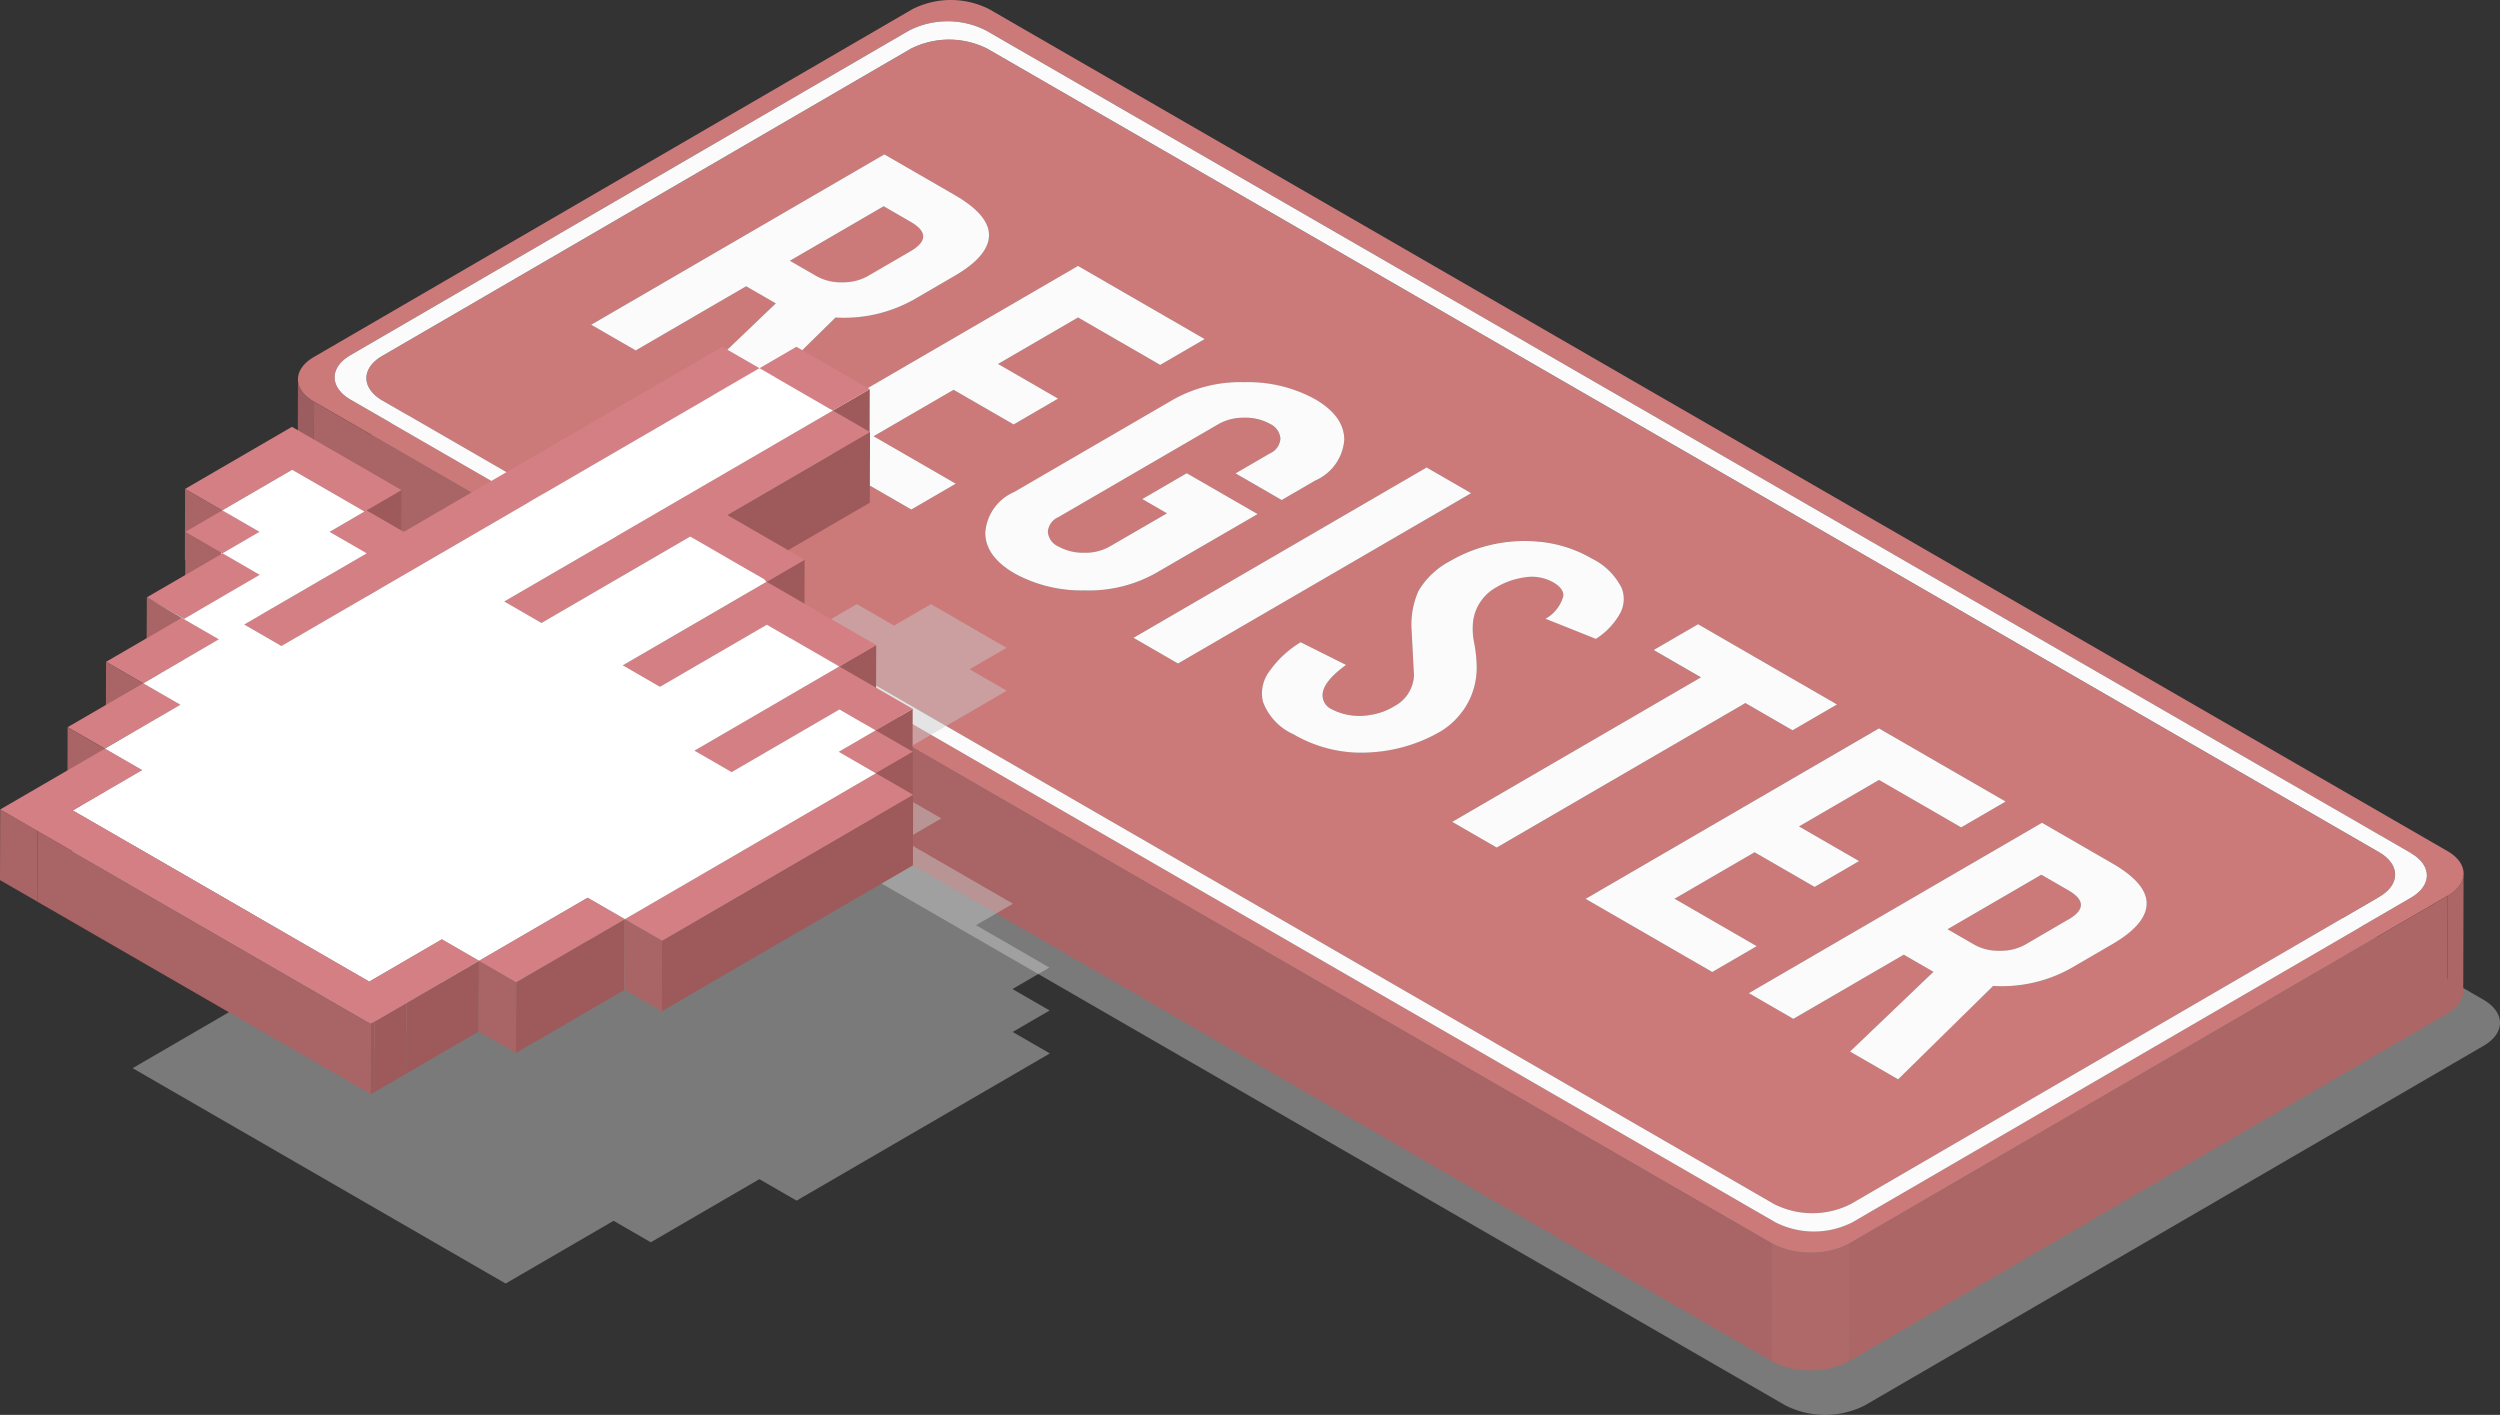
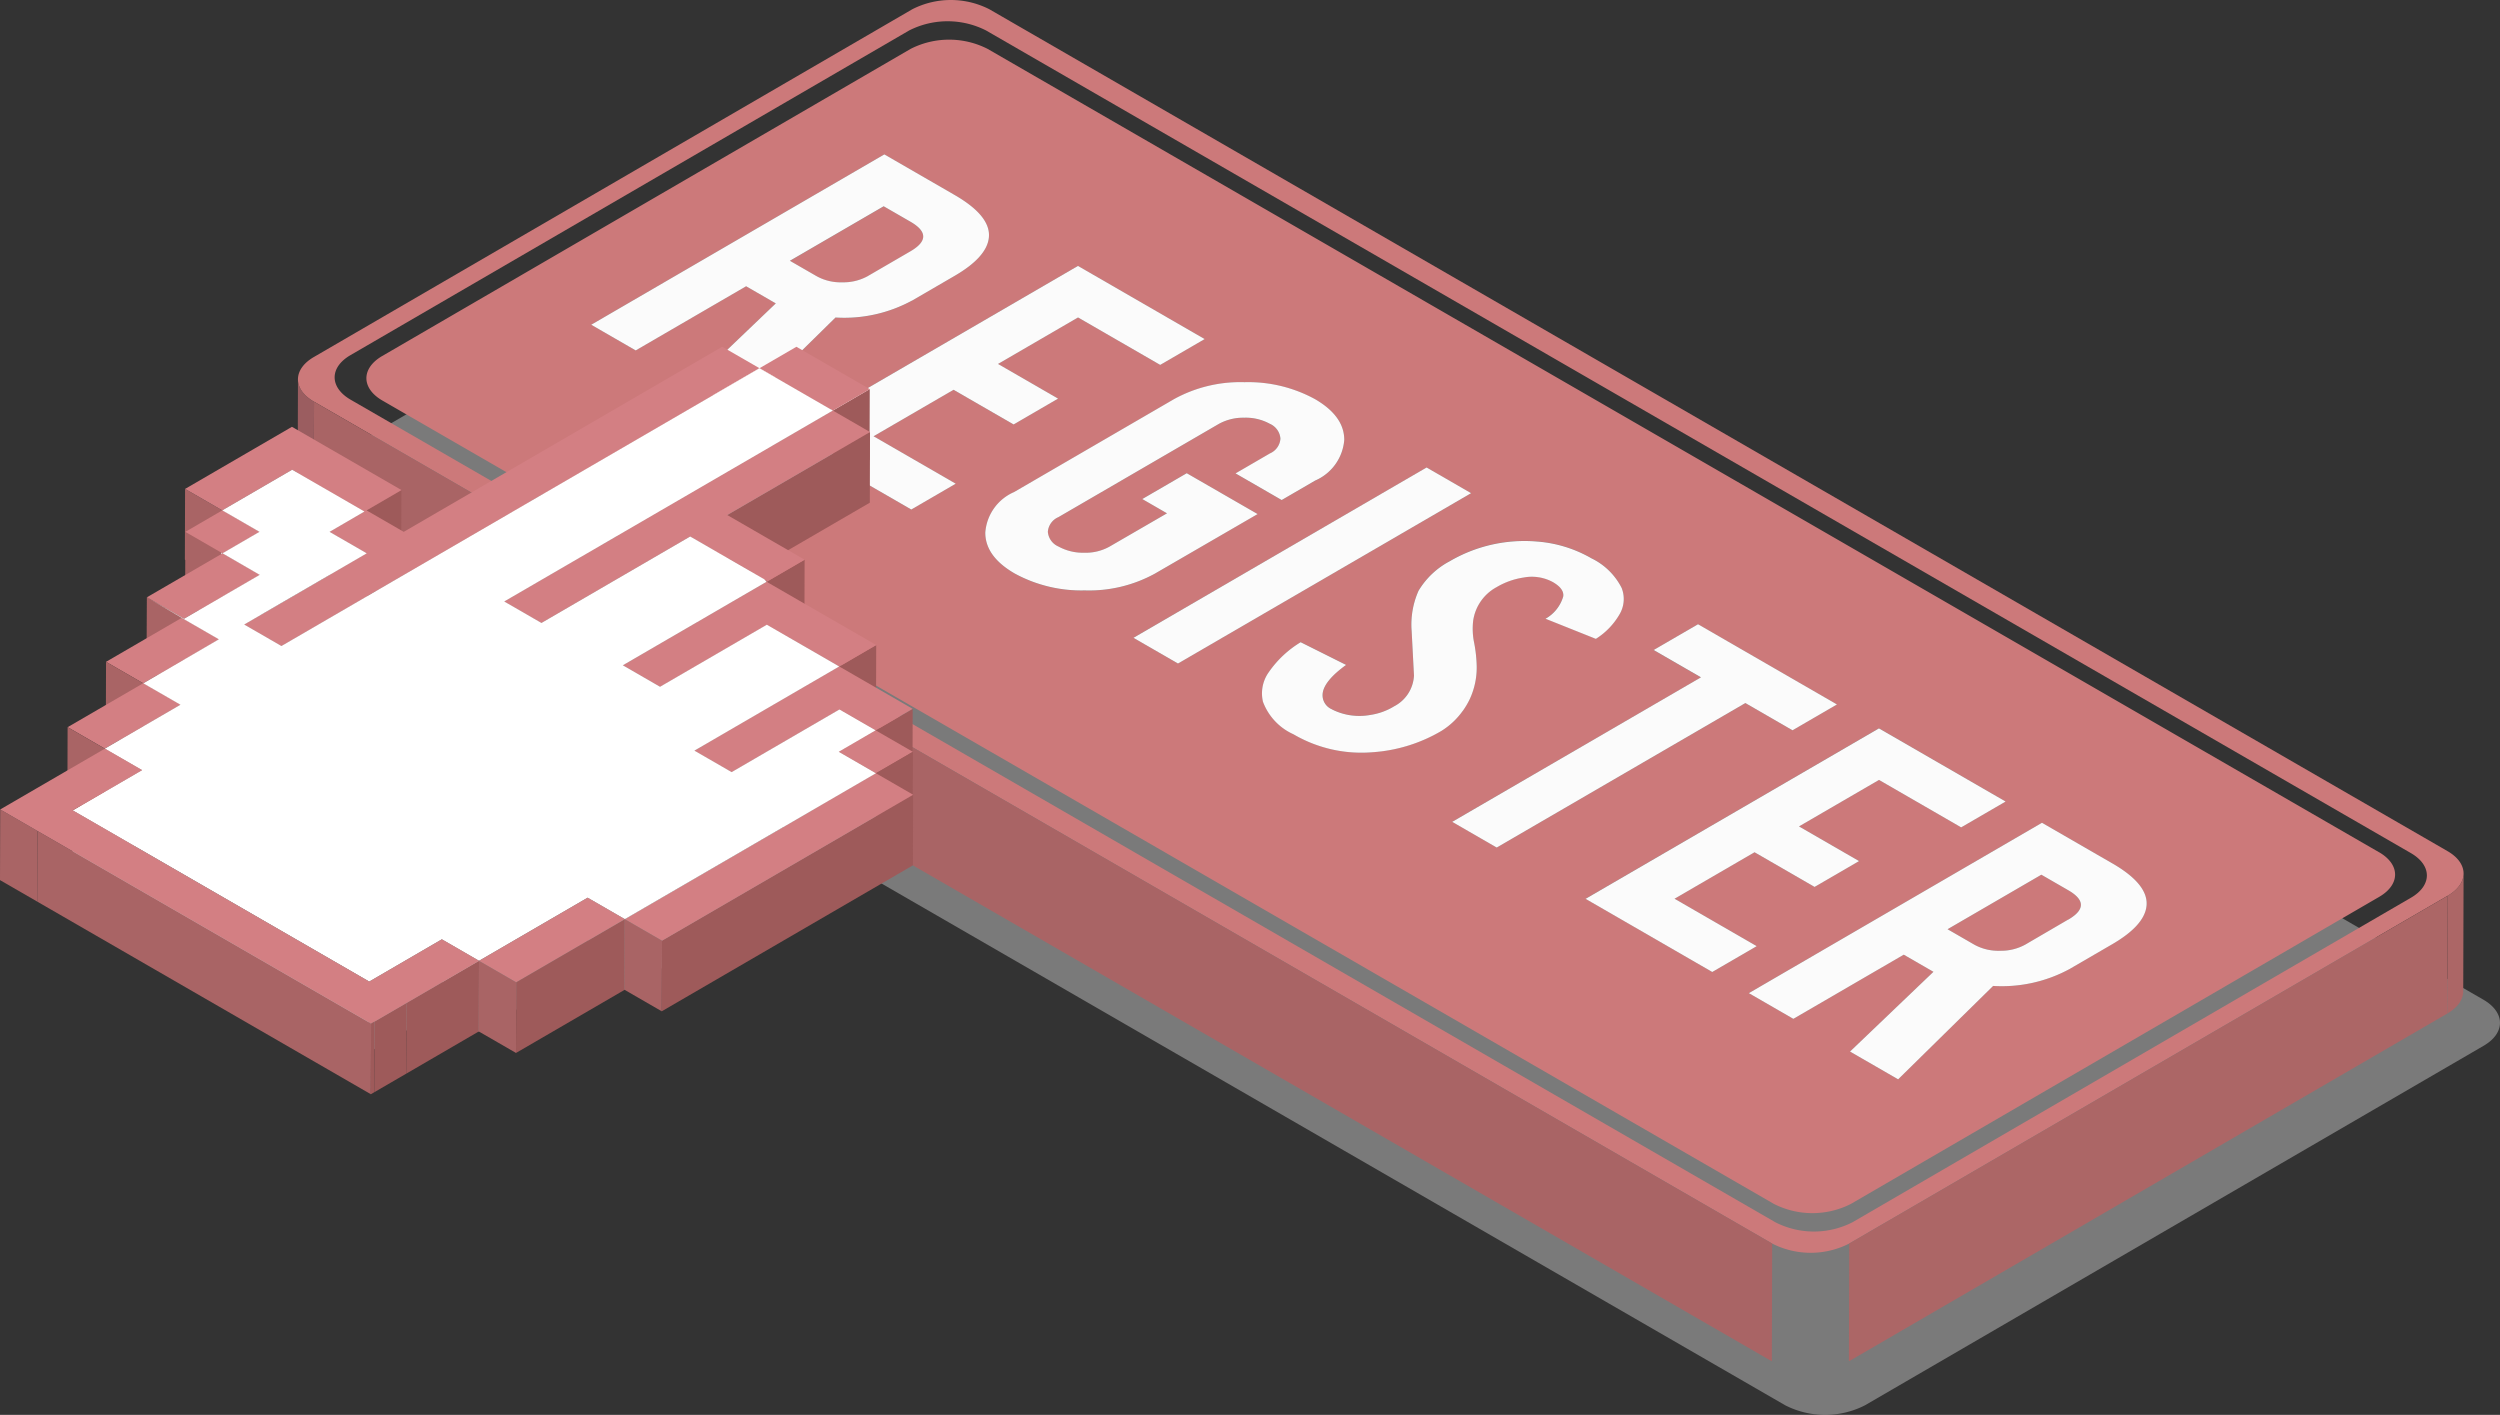
<svg xmlns="http://www.w3.org/2000/svg" id="Group_18734" data-name="Group 18734" width="177.471" height="100.44" viewBox="0 0 177.471 100.44">
  <rect x="0" y="0" width="177.471" height="100.44" fill="#333333" stroke="none" />
  <defs>
    <clipPath id="clip-path">
      <rect id="Rectangle_4573" data-name="Rectangle 4573" width="177.471" height="100.44" fill="none" />
    </clipPath>
    <clipPath id="clip-path-3">
      <rect id="Rectangle_4570" data-name="Rectangle 4570" width="158.905" height="91.925" fill="none" />
    </clipPath>
    <clipPath id="clip-path-4">
-       <rect id="Rectangle_4571" data-name="Rectangle 4571" width="65.114" height="48.226" fill="none" />
-     </clipPath>
+       </clipPath>
  </defs>
  <g id="Group_18733" data-name="Group 18733" clip-path="url(#clip-path)">
    <g id="Group_18732" data-name="Group 18732">
      <g id="Group_18731" data-name="Group 18731" clip-path="url(#clip-path)">
        <g id="Group_18727" data-name="Group 18727" transform="translate(18.566 8.515)" opacity="0.47" style="mix-blend-mode: multiply;isolation: isolate">
          <g id="Group_18726" data-name="Group 18726">
            <g id="Group_18725" data-name="Group 18725" clip-path="url(#clip-path-3)">
              <path id="Path_20506" data-name="Path 20506" d="M248.255,103.972,141.262,42.2a6.228,6.228,0,0,0-5.652,0L91.691,67.722c-1.556.9-1.547,2.37.019,3.274L198.7,132.768a6.228,6.228,0,0,0,5.652,0l43.919-25.523c1.556-.9,1.548-2.37-.018-3.274" transform="translate(-90.53 -41.521)" fill="#cacaca" />
            </g>
          </g>
        </g>
        <path id="Path_20507" data-name="Path 20507" d="M281.985,72.524q1.805,1.042,0,2.094l-3.04,1.767a3.566,3.566,0,0,1-1.806.438,3.526,3.526,0,0,1-1.809-.429l-1.906-1.1,6.659-3.87Z" transform="translate(-217.348 -56.776)" fill="#cc797a" />
        <path id="Path_20508" data-name="Path 20508" d="M103.925,132.7l-.006,0c-.077-.054-.147-.111-.213-.168-.023-.02-.043-.04-.065-.06-.042-.039-.082-.078-.12-.117s-.049-.055-.072-.082-.058-.07-.084-.105-.051-.073-.075-.11-.048-.076-.069-.114l-.023-.045a1.556,1.556,0,0,1-.078-.185,1.36,1.36,0,0,1-.037-.145c-.005-.024-.014-.048-.018-.072a1.312,1.312,0,0,1-.018-.219l-.024,8.359a1.334,1.334,0,0,0,.018.219c0,.024.013.048.018.072a1.422,1.422,0,0,0,.037.145v.006a1.54,1.54,0,0,0,.076.179l.023.045c.009.018.017.035.028.053s.028.041.041.061c.023.037.048.074.075.11.01.013.017.027.028.041s.038.043.057.065.047.055.072.082c.011.011.019.023.03.034.028.028.06.055.09.083s.042.041.065.06l.02.019q.09.076.193.149h0l.007,0c.066.046.135.092.208.136l.054.032.024-8.359c-.094-.054-.181-.11-.263-.168" transform="translate(-81.895 -104.35)" fill="#9b5d60" />
        <path id="Path_20509" data-name="Path 20509" d="M848.2,311.26c.012-.029.027-.058.037-.087a1.377,1.377,0,0,0,.035-.14c.005-.024.014-.047.018-.071a1.313,1.313,0,0,0,.018-.213l.024-8.359a1.335,1.335,0,0,1-.018.213c0,.027-.014.053-.02.08a1.3,1.3,0,0,1-.033.132c-.009.026-.022.051-.032.077-.018.044-.033.088-.055.131s-.036.058-.053.088-.043.078-.07.116l0,0a2.026,2.026,0,0,1-.138.173l-.035.039c-.031.033-.066.065-.1.1s-.072.069-.112.1-.082.066-.125.1-.061.047-.094.07c-.074.052-.152.1-.235.151l-.024,8.359q.109-.063.206-.13l.029-.022c.033-.023.063-.047.094-.07s.065-.046.094-.07c.011-.009.02-.019.031-.029.04-.034.076-.068.112-.1s.048-.041.068-.063l.032-.035.035-.039a2.046,2.046,0,0,0,.138-.173l0,0h0c.028-.04.049-.08.073-.121s.035-.055.05-.082.035-.081.051-.121" transform="translate(-673.447 -240.377)" fill="#ac6666" />
        <path id="Path_20510" data-name="Path 20510" d="M269.708,71.411,170.934,14.383a6.026,6.026,0,0,0-5.468,0l-37.507,21.8c-1.505.875-1.5,2.293.018,3.167L226.75,96.375a6.026,6.026,0,0,0,5.468,0l37.507-21.8c1.5-.875,1.5-2.293-.018-3.167m-119.733-33.3,5.922-5.661-.284-.164-1.823-1.052-7.837,4.555-3.158-1.823L163.6,21.873l4.981,2.876q2.641,1.525,2.433,3.079-.176,1.361-2.433,2.673l-3.023,1.757a10.077,10.077,0,0,1-5.425,1.2l-6.744,6.63Zm15.54,8.973-8.992-5.192,20.825-12.1,8.992,5.192-3.156,1.834-5.833-3.368-5.679,3.3,4.262,2.461-3.156,1.834-4.262-2.461-5.679,3.3,5.833,3.368Zm7.345,4.549q-2.09-1.207-2.09-2.9a3.4,3.4,0,0,1,2.042-2.881l11.359-6.6a9.76,9.76,0,0,1,5-1.2,9.879,9.879,0,0,1,5,1.2q2.09,1.206,2.082,2.9a3.433,3.433,0,0,1-2.067,2.885l-2.375,1.38-3.276-1.891,2.442-1.419a1.236,1.236,0,0,0,.745-1.052A1.253,1.253,0,0,0,190.961,41a3.533,3.533,0,0,0-1.81-.43,3.572,3.572,0,0,0-1.805.439l-11.393,6.62a1.231,1.231,0,0,0-.745,1.043,1.247,1.247,0,0,0,.757,1.042,3.6,3.6,0,0,0,1.809.44,3.5,3.5,0,0,0,1.8-.428l4.091-2.378-1.754-1.013,3.155-1.833,5.03,2.9-7.273,4.227a9.707,9.707,0,0,1-4.992,1.2,9.865,9.865,0,0,1-4.973-1.2m8.429,4.557L202.1,44.1l3.16,1.824L184.448,58.015Zm17,8.12a9.542,9.542,0,0,1-5.638-1.274,4.1,4.1,0,0,1-2.162-2.306,2.592,2.592,0,0,1,.421-2.114,7.428,7.428,0,0,1,2.254-2.114l3.225,1.612q-1.618,1.173-1.668,2.092a1.083,1.083,0,0,0,.64,1.048l.08.044a4.313,4.313,0,0,0,2.668.367,4.5,4.5,0,0,0,1.7-.619,2.6,2.6,0,0,0,1.391-2.182q-.055-1.054-.165-3.158a5.9,5.9,0,0,1,.486-2.858,5.665,5.665,0,0,1,2.224-2.105,10.507,10.507,0,0,1,6.227-1.392,9.061,9.061,0,0,1,3.823,1.187,4.689,4.689,0,0,1,2.146,2.1,2.13,2.13,0,0,1-.115,1.819,5.038,5.038,0,0,1-1.714,1.8l-3.575-1.428a2.673,2.673,0,0,0,1.258-1.582q.079-.551-.739-1.024a3.133,3.133,0,0,0-2.085-.319,5.3,5.3,0,0,0-1.9.677,3.232,3.232,0,0,0-1.67,2.4,4.948,4.948,0,0,0,.077,1.583,9.968,9.968,0,0,1,.175,1.582,5.314,5.314,0,0,1-.486,2.375,5.481,5.481,0,0,1-.5.849,5.256,5.256,0,0,1-1.524,1.429,11.081,11.081,0,0,1-4.857,1.506m5.632,4.944L221.569,59l-3.36-1.94,3.156-1.834,9.862,5.694-3.156,1.834-3.343-1.93L207.076,71.079Zm9.467,5.466,20.825-12.1L243.2,67.81l-3.156,1.834-5.833-3.368-5.679,3.3,4.262,2.461-3.156,1.834-4.262-2.461-5.679,3.3,5.833,3.368-3.155,1.833Zm39.812.554q-.176,1.361-2.434,2.672L247.738,79.7a10.081,10.081,0,0,1-5.424,1.2l-6.744,6.63-3.416-1.972,5.922-5.661-.284-.164-1.823-1.052-7.837,4.555-3.159-1.824L245.78,69.319l4.982,2.876q2.64,1.524,2.433,3.079" transform="translate(-100.824 -10.912)" fill="#cc797a" />
        <path id="Path_20511" data-name="Path 20511" d="M682.711,303.883q1.805,1.042-.005,2.093l-3.04,1.767a3.574,3.574,0,0,1-1.805.439,3.531,3.531,0,0,1-1.809-.429l-1.906-1.1,6.659-3.87Z" transform="translate(-535.894 -240.688)" fill="#cc797a" />
        <path id="Path_20512" data-name="Path 20512" d="M255.73,60.418,152.219.655a6.026,6.026,0,0,0-5.468,0L104.261,25.347c-1.5.875-1.5,2.293.018,3.167L207.791,88.277a6.025,6.025,0,0,0,5.468,0l42.489-24.692c1.505-.875,1.5-2.293-.018-3.167m-2.586,3.305L213.488,86.768a6.025,6.025,0,0,1-5.468,0L106.884,28.377c-1.515-.875-1.523-2.293-.018-3.167L146.522,2.164a6.027,6.027,0,0,1,5.468,0L253.126,60.555c1.515.875,1.523,2.293.018,3.168" transform="translate(-81.987 0.001)" fill="#cc797a" />
        <path id="Path_20513" data-name="Path 20513" d="M227.42,63.833l3.023-1.757q2.258-1.312,2.433-2.673.209-1.555-2.433-3.079l-4.981-2.876L204.654,65.541l3.158,1.823,7.838-4.555,1.823,1.052.284.164-5.922,5.661,3.416,1.972,6.744-6.63a10.075,10.075,0,0,0,5.425-1.2M218.756,61l6.659-3.87,1.906,1.1q1.8,1.042,0,2.094l-3.04,1.767a3.565,3.565,0,0,1-1.806.438,3.524,3.524,0,0,1-1.809-.429Z" transform="translate(-162.684 -42.488)" fill="#fbfbfb" />
        <path id="Path_20514" data-name="Path 20514" d="M283.591,100.844l4.262,2.461,3.156-1.834-4.262-2.461,5.68-3.3,5.833,3.368,3.156-1.834-8.993-5.192-20.825,12.1,8.993,5.192,3.154-1.833-5.833-3.368Z" transform="translate(-215.899 -73.174)" fill="#fbfbfb" />
        <path id="Path_20515" data-name="Path 20515" d="M360.4,141.683l-5.031-2.9-3.155,1.833,1.754,1.013L349.875,144a3.492,3.492,0,0,1-1.8.428,3.608,3.608,0,0,1-1.809-.44,1.247,1.247,0,0,1-.756-1.043,1.231,1.231,0,0,1,.745-1.042l11.393-6.621a3.578,3.578,0,0,1,1.805-.439,3.532,3.532,0,0,1,1.81.43,1.253,1.253,0,0,1,.757,1.051,1.235,1.235,0,0,1-.745,1.052l-2.442,1.419,3.276,1.891,2.375-1.381a3.432,3.432,0,0,0,2.067-2.884q.006-1.69-2.082-2.9a9.872,9.872,0,0,0-5-1.2,9.758,9.758,0,0,0-5,1.2l-11.359,6.6a3.4,3.4,0,0,0-2.042,2.881q0,1.694,2.09,2.9a9.868,9.868,0,0,0,4.973,1.2,9.706,9.706,0,0,0,4.992-1.2Z" transform="translate(-271.124 -105.19)" fill="#fbfbfb" />
        <path id="Path_20516" data-name="Path 20516" d="M413.171,161.823l-20.808,12.092,3.159,1.824,20.808-12.092Z" transform="translate(-311.899 -128.637)" fill="#fbfbfb" />
        <path id="Path_20517" data-name="Path 20517" d="M451.084,199.33a5.471,5.471,0,0,0,.5-.849,5.313,5.313,0,0,0,.486-2.374,9.946,9.946,0,0,0-.174-1.582,4.943,4.943,0,0,1-.077-1.583,3.232,3.232,0,0,1,1.67-2.4,5.291,5.291,0,0,1,1.9-.677,3.13,3.13,0,0,1,2.085.319q.819.473.739,1.023a2.675,2.675,0,0,1-1.258,1.582l3.575,1.428a5.04,5.04,0,0,0,1.714-1.8,2.13,2.13,0,0,0,.115-1.819,4.69,4.69,0,0,0-2.146-2.1,9.062,9.062,0,0,0-3.823-1.187,10.508,10.508,0,0,0-6.227,1.392,5.664,5.664,0,0,0-2.224,2.105,5.9,5.9,0,0,0-.486,2.858q.11,2.1.165,3.158A2.6,2.6,0,0,1,446.218,199a4.5,4.5,0,0,1-1.7.618,4.313,4.313,0,0,1-2.668-.367l-.08-.044a1.083,1.083,0,0,1-.64-1.048q.05-.919,1.668-2.092l-3.225-1.612a7.428,7.428,0,0,0-2.254,2.114,2.592,2.592,0,0,0-.421,2.114,4.1,4.1,0,0,0,2.163,2.306,9.538,9.538,0,0,0,5.639,1.274,11.079,11.079,0,0,0,4.857-1.506,5.258,5.258,0,0,0,1.524-1.429" transform="translate(-347.242 -148.865)" fill="#fbfbfb" />
        <path id="Path_20518" data-name="Path 20518" d="M526.857,223.6l3.156-1.834-9.862-5.694L517,217.9l3.36,1.94L502.7,230.1l3.159,1.824,17.652-10.258Z" transform="translate(-399.61 -171.758)" fill="#fbfbfb" />
        <path id="Path_20519" data-name="Path 20519" d="M631.164,287.681l-4.982-2.876L605.374,296.9l3.159,1.824,7.838-4.555,1.823,1.052.284.164-5.922,5.661,3.416,1.972,6.744-6.63a10.081,10.081,0,0,0,5.424-1.2l3.023-1.757q2.258-1.312,2.435-2.672.209-1.555-2.433-3.079m-3.127,4L625,293.452a3.573,3.573,0,0,1-1.805.439,3.531,3.531,0,0,1-1.809-.429l-1.906-1.1,6.659-3.87,1.906,1.1q1.805,1.042-.005,2.093" transform="translate(-481.226 -226.398)" fill="#fbfbfb" />
        <path id="Path_20520" data-name="Path 20520" d="M555.178,264.224l5.679-3.3,4.262,2.461,3.156-1.834-4.262-2.461,5.679-3.3,5.833,3.368,3.156-1.834-8.993-5.192-20.825,12.1,8.992,5.192,3.155-1.833Z" transform="translate(-436.305 -200.424)" fill="#fbfbfb" />
-         <path id="Path_20521" data-name="Path 20521" d="M263.221,66.4,162.084,8.014a6.026,6.026,0,0,0-5.468,0L116.96,31.059c-1.505.875-1.5,2.293.018,3.168L218.114,92.618a6.026,6.026,0,0,0,5.468,0l39.656-23.045c1.5-.875,1.5-2.293-.018-3.167m-2.238,3.11-37.507,21.8a6.026,6.026,0,0,1-5.468,0L119.233,34.284c-1.515-.875-1.523-2.293-.018-3.167l37.507-21.8a6.026,6.026,0,0,1,5.468,0l98.774,57.027c1.515.875,1.523,2.293.018,3.167" transform="translate(-92.081 -5.849)" fill="#fbfbfb" />
        <path id="Path_20522" data-name="Path 20522" d="M640.021,334.75,640,343.109l42.489-24.692.024-8.359Z" transform="translate(-508.749 -246.473)" fill="#ac6666" />
        <path id="Path_20523" data-name="Path 20523" d="M212.124,198.81l-.024,8.359L108.589,147.406l.024-8.359Z" transform="translate(-86.32 -110.532)" fill="#a96465" />
-         <path id="Path_20524" data-name="Path 20524" d="M618.547,430.609l-.075.034c-.069.031-.139.062-.211.09l-.114.042q-.093.034-.189.065l-.14.042q-.087.025-.176.047c-.061.016-.121.03-.183.043L617.3,431c-.1.018-.194.034-.292.048l-.13.018c-.074.009-.149.015-.224.021-.052,0-.1.01-.156.013-.08,0-.161.007-.241.008-.048,0-.095,0-.143,0-.115,0-.23,0-.345-.008h-.043c-.129-.007-.258-.018-.385-.033-.043,0-.085-.012-.128-.018-.083-.011-.166-.022-.247-.037-.049-.009-.1-.02-.146-.03-.074-.015-.148-.03-.22-.047l-.122-.033c-.092-.025-.182-.05-.272-.079l-.15-.051c-.055-.02-.11-.04-.164-.062s-.112-.046-.167-.071l-.121-.056c-.085-.041-.168-.083-.248-.129l-.024,8.359q.092.053.188.1l.059.027.121.056c.031.014.061.029.092.043s.05.018.075.028c.054.022.109.042.164.062.029.01.057.023.086.033l.064.019q.134.043.272.079c.029.008.056.017.085.025l.037.008c.073.017.146.032.22.047.049.01.1.021.146.03.082.014.165.025.248.036.038.005.075.013.114.017h.014q.191.022.385.033h.043c.115.006.23.009.346.008h.018c.041,0,.083,0,.124,0,.081,0,.161,0,.241-.008.052,0,.1-.009.156-.013.075-.006.149-.013.224-.021l.042,0c.03,0,.058-.01.088-.015.1-.014.2-.029.292-.048l.072-.012c.029-.006.056-.014.085-.02q.092-.02.183-.043c.03-.008.06-.013.089-.021l.087-.026.14-.042.08-.024c.037-.012.073-.027.109-.041l.113-.042.052-.019c.055-.022.107-.047.16-.071l.075-.033.019-.008c.082-.04.162-.082.239-.126l.021-.012.024-8.359c-.09.052-.183.1-.279.146" transform="translate(-487.553 -342.184)" fill="#af6969" />
        <g id="Group_18730" data-name="Group 18730" transform="translate(9.413 42.89)" opacity="0.47" style="mix-blend-mode: multiply;isolation: isolate">
          <g id="Group_18729" data-name="Group 18729">
            <g id="Group_18728" data-name="Group 18728" clip-path="url(#clip-path-4)">
              <path id="Path_20525" data-name="Path 20525" d="M108.372,239.509l2.623-1.524-2.638-1.523,2.624-1.525-5.21-3.008,2.622-1.524-7.778-4.49,2.694-1.566-5.494-3.172,10.137-5.891-2.64-1.524,2.621-1.523-5.361-3.1-2.621,1.523-2.641-1.525L74.7,222.283l-2.488-1.436,2.481-1.442-7.93-4.578-7.739,4.5,2.641,1.525-2.624,1.525,2.64,1.524-5.366,3.118.114.066h0l2.355,1.39-5.371,3.121,2.641,1.525-5.366,3.118,2.641,1.525L45.9,242.079,72.34,257.346l.039.022,7.663-4.453,2.64,1.524,7.71-4.481,2.641,1.525,17.98-10.449Z" transform="translate(-45.898 -209.142)" fill="#cacaca" />
            </g>
          </g>
        </g>
      </g>
    </g>
    <path id="Path_20526" data-name="Path 20526" d="M290.856,134.693l-.014,5.015-2.621,1.523.014-5.015Z" transform="translate(-229.113 -107.071)" fill="#9e5a5a" />
    <path id="Path_20527" data-name="Path 20527" d="M268.051,130.468l-.014,5.015-5.207-3.006.014-5.015Z" transform="translate(-208.929 -101.322)" fill="#a96465" />
    <path id="Path_20528" data-name="Path 20528" d="M270.727,123.04l-2.621,1.523-5.207-3.006,2.621-1.523Z" transform="translate(-208.984 -95.417)" fill="#d37f83" />
    <path id="Path_20529" data-name="Path 20529" d="M129.3,169.639l-.014,5.015L126.81,176.1l.014-5.015Z" transform="translate(-100.804 -134.85)" fill="#9e5a5a" />
    <path id="Path_20530" data-name="Path 20530" d="M66.657,170.766l-.014,5.015L64,174.257l.014-5.015Z" transform="translate(-50.876 -134.534)" fill="#a96465" />
    <path id="Path_20531" data-name="Path 20531" d="M81.855,162.617l-.014,5.015-4.961,2.883.014-5.015Z" transform="translate(-61.113 -129.268)" fill="#9e5a5a" />
    <path id="Path_20532" data-name="Path 20532" d="M106.221,165.582l-.014,5.015-5.135-2.965.014-5.015Z" transform="translate(-80.344 -129.269)" fill="#a96465" />
    <path id="Path_20533" data-name="Path 20533" d="M197.836,142.121l-.014,5.015L174.5,160.689l.014-5.015Z" transform="translate(-138.715 -112.975)" fill="#929292" />
    <path id="Path_20534" data-name="Path 20534" d="M261.812,149.553l-.014,5.015-10.137,5.891.014-5.015Z" transform="translate(-200.051 -118.883)" fill="#9e5a5a" />
    <path id="Path_20535" data-name="Path 20535" d="M116.517,177.075l-.014,5.015-2.479,1.441.014-5.015Z" transform="translate(-90.64 -140.761)" fill="#929292" />
    <path id="Path_20536" data-name="Path 20536" d="M79.533,178.2l-.014,5.015-2.64-1.524.014-5.015Z" transform="translate(-61.113 -140.445)" fill="#b2b2b2" />
    <path id="Path_20537" data-name="Path 20537" d="M116.678,185.625l-.014,5.015-2.641-1.525.014-5.015Z" transform="translate(-90.639 -146.346)" fill="#a96465" />
    <path id="Path_20538" data-name="Path 20538" d="M79.594,184.108l-.014,5.015-2.624,1.525.014-5.015Z" transform="translate(-61.174 -146.352)" fill="#9e5a5a" />
    <path id="Path_20539" data-name="Path 20539" d="M66.738,185.636l-.014,5.015-2.64-1.524.014-5.015Z" transform="translate(-50.942 -146.355)" fill="#a96465" />
    <path id="Path_20540" data-name="Path 20540" d="M69.417,178.2l-2.624,1.525-2.64-1.524,2.624-1.525Z" transform="translate(-50.997 -140.445)" fill="#d37f83" />
    <path id="Path_20541" data-name="Path 20541" d="M76.489,191.6l-.014,5.015.1-.057.014-5.015Z" transform="translate(-60.792 -152.262)" fill="#929292" />
    <path id="Path_20542" data-name="Path 20542" d="M76.544,191.384l.1-.057-.1-.056Z" transform="translate(-60.847 -152.045)" fill="#ececec" />
    <path id="Path_20543" data-name="Path 20543" d="M79.61,193.068l-.014,5.015-2.64-1.524.014-5.015Z" transform="translate(-61.175 -152.263)" fill="#b2b2b2" />
    <path id="Path_20544" data-name="Path 20544" d="M268.294,193.747l-.014,5.015-2.624,1.525.014-5.015Z" transform="translate(-211.176 -154.014)" fill="#9e5a5a" />
    <path id="Path_20545" data-name="Path 20545" d="M244.374,188.887l-.014,5.015-5.494-3.172.014-5.015Z" transform="translate(-189.88 -147.629)" fill="#a96465" />
    <path id="Path_20546" data-name="Path 20546" d="M255.163,201.381l-.014,5.015-2.623,1.524.014-5.015Z" transform="translate(-200.739 -160.082)" fill="#929292" />
    <path id="Path_20547" data-name="Path 20547" d="M53.444,208.273l-.014,5.015-2.64-1.524.014-5.015Z" transform="translate(-40.374 -164.35)" fill="#a96465" />
    <path id="Path_20548" data-name="Path 20548" d="M69.042,198.975l-.014,5.015-5.366,3.118.014-5.015Z" transform="translate(-50.606 -158.17)" fill="#9e5a5a" />
    <path id="Path_20549" data-name="Path 20549" d="M58.866,193.068,53.5,196.186l-2.64-1.524,5.366-3.118Z" transform="translate(-40.43 -152.262)" fill="#d37f83" />
    <path id="Path_20550" data-name="Path 20550" d="M53.391,208.282l-.014,5.015-2.591-1.529.014-5.015Z" transform="translate(-40.37 -164.353)" fill="#a96465" />
    <path id="Path_20551" data-name="Path 20551" d="M177.154,209.733l-.014,5.015-2.64-1.524.014-5.015Z" transform="translate(-138.714 -165.51)" fill="#a96465" />
    <path id="Path_20552" data-name="Path 20552" d="M200.531,143.646l-10.137,5.891,5.494,3.172-2.624,1.525-5.494-3.172-10.56,6.137-2.64-1.524,23.322-13.553Z" transform="translate(-138.769 -112.976)" fill="#d37f83" />
    <path id="Path_20553" data-name="Path 20553" d="M197.946,185.715l-.014,5.015-10.56,6.137.014-5.015Z" transform="translate(-148.946 -147.629)" fill="#9e5a5a" />
    <path id="Path_20554" data-name="Path 20554" d="M93.2,191.536l-.014,5.015-8.7,5.055.014-5.015Z" transform="translate(-67.158 -152.256)" fill="#929292" />
    <path id="Path_20555" data-name="Path 20555" d="M65.952,215.663l-.014,5.015-2.516-1.453.014-5.015Z" transform="translate(-50.415 -170.28)" fill="#b2b2b2" />
    <path id="Path_20556" data-name="Path 20556" d="M87.139,217.71l-.014,5.015L84.484,221.2l.014-5.015Z" transform="translate(-67.158 -171.851)" fill="#a96465" />
    <path id="Path_20557" data-name="Path 20557" d="M131.309,127.461l-.014,5.015L97.361,152.2l.014-5.015Z" transform="translate(-77.395 -101.322)" fill="#9e5a5a" />
    <path id="Path_20558" data-name="Path 20558" d="M104.845,121.551l-33.934,19.72-2.641-1.525,8.7-5.055-2.641-1.525,2.479-1.441-5.135-2.965-4.961,2.883-2.641-1.525,4.961-2.883,2.624-1.525,2.641,1.525,5.135,2.965-2.481,1.442,2.641,1.525L102.2,120.026Z" transform="translate(-50.931 -95.412)" fill="#d37f83" />
    <path id="Path_20559" data-name="Path 20559" d="M223.138,208.812l-.014,5.015-7.585,4.408.014-5.015Z" transform="translate(-171.336 -165.99)" fill="#929292" />
    <path id="Path_20560" data-name="Path 20560" d="M270.554,219.213l-.014,5.015-5.137-2.966.014-5.015Z" transform="translate(-210.976 -171.9)" fill="#a96465" />
    <path id="Path_20561" data-name="Path 20561" d="M293.087,223.277l-.014,5.015-2.623,1.524.014-5.015Z" transform="translate(-230.886 -177.488)" fill="#9e5a5a" />
    <path id="Path_20562" data-name="Path 20562" d="M54.957,221.295l-.014,5.015-5.353,3.111.014-5.015Z" transform="translate(-39.42 -175.912)" fill="#9e5a5a" />
    <path id="Path_20563" data-name="Path 20563" d="M44.715,215.384,39.362,218.5l-.016.009-2.641-1.525,5.368-3.12.124.072Z" transform="translate(-29.178 -170.002)" fill="#d37f83" />
    <path id="Path_20564" data-name="Path 20564" d="M49.528,236.472l-.014,5.015.016-.009.014-5.015Z" transform="translate(-39.36 -187.97)" fill="#9e5a5a" />
    <path id="Path_20565" data-name="Path 20565" d="M39.291,230.6l-.014,5.015-2.641-1.525.014-5.015Z" transform="translate(-29.123 -182.095)" fill="#a96465" />
    <path id="Path_20566" data-name="Path 20566" d="M236.016,216.247,236,221.263l-7.585,4.408.014-5.015Z" transform="translate(-181.574 -171.9)" fill="#9e5a5a" />
    <path id="Path_20567" data-name="Path 20567" d="M233.593,205.871,230.97,207.4l-5.137-2.966-7.585,4.408-2.641-1.525,7.585-4.408,2.623-1.524,2.641,1.525Z" transform="translate(-171.391 -160.082)" fill="#d37f83" />
-     <path id="Path_20568" data-name="Path 20568" d="M218.194,231.832l-.014,5.015-2.641-1.525.014-5.015Z" transform="translate(-171.337 -183.076)" fill="#a96465" />
    <path id="Path_20569" data-name="Path 20569" d="M280.294,230.708l-.014,5.015-2.624,1.525.014-5.015Z" transform="translate(-220.716 -183.395)" fill="#929292" />
    <path id="Path_20570" data-name="Path 20570" d="M52.2,238.05l-.014,5.015-2.633-1.52.014-5.015Z" transform="translate(-39.39 -188.023)" fill="#b2b2b2" />
    <path id="Path_20571" data-name="Path 20571" d="M293.117,247.062l-.014,5.015-2.569-1.483.014-5.015Z" transform="translate(-230.952 -195.216)" fill="#a96465" />
    <path id="Path_20572" data-name="Path 20572" d="M305.7,245.376l-.014,5.015-2.624,1.525.014-5.015Z" transform="translate(-240.91 -195.055)" fill="#9e5a5a" />
    <path id="Path_20573" data-name="Path 20573" d="M31.425,238.032l-5.366,3.118-2.641-1.525,5.366-3.118Z" transform="translate(-18.616 -188.005)" fill="#d37f83" />
    <path id="Path_20574" data-name="Path 20574" d="M26,253.238l-.014,5.015-2.641-1.525.014-5.015Z" transform="translate(-18.56 -200.093)" fill="#a96465" />
    <path id="Path_20575" data-name="Path 20575" d="M41.606,243.943l-.014,5.015-5.366,3.118.014-5.015Z" transform="translate(-28.797 -193.916)" fill="#9e5a5a" />
    <path id="Path_20576" data-name="Path 20576" d="M248,238.143l-.014,5.015-7.656,4.449.014-5.015Z" transform="translate(-191.042 -189.306)" fill="#929292" />
    <path id="Path_20577" data-name="Path 20577" d="M260.874,245.578l-.014,5.015-7.656,4.449.014-5.015Z" transform="translate(-201.278 -195.216)" fill="#9e5a5a" />
-     <path id="Path_20578" data-name="Path 20578" d="M292.91,252.811l-.014,5.015-2.623,1.524.014-5.015Z" transform="translate(-230.745 -200.965)" fill="#929292" />
    <path id="Path_20579" data-name="Path 20579" d="M38.88,260.673l-.014,5.015-2.64-1.524.014-5.015Z" transform="translate(-28.797 -206.003)" fill="#b2b2b2" />
    <path id="Path_20580" data-name="Path 20580" d="M242.982,261.362l-.014,5.015-2.641-1.525.014-5.015Z" transform="translate(-191.042 -206.55)" fill="#a96465" />
    <path id="Path_20581" data-name="Path 20581" d="M255.885,233.716l-2.624,1.525-2.569-1.483-7.655,4.449-2.641-1.525,7.655-4.449,2.624-1.525,2.641,1.525Z" transform="translate(-191.097 -183.396)" fill="#d37f83" />
    <path id="Path_20582" data-name="Path 20582" d="M295.6,254.334l-2.623,1.524-2.638-1.523,2.623-1.524Z" transform="translate(-230.8 -200.965)" fill="#d37f83" />
    <path id="Path_20583" data-name="Path 20583" d="M292.926,261.765l-.014,5.015-2.638-1.523.014-5.015Z" transform="translate(-230.745 -206.872)" fill="#a96465" />
    <path id="Path_20584" data-name="Path 20584" d="M305.775,260.238l-.014,5.015-2.623,1.524.014-5.015Z" transform="translate(-240.972 -206.869)" fill="#9e5a5a" />
    <path id="Path_20585" data-name="Path 20585" d="M30.032,266.58l-.014,5.015-4.922,2.861.014-5.015Z" transform="translate(-19.949 -211.91)" fill="#9e5a5a" />
    <path id="Path_20586" data-name="Path 20586" d="M0,285.215l2.64,1.524.014-5.015L.014,280.2Z" transform="translate(0 -222.738)" fill="#a96465" />
    <path id="Path_20587" data-name="Path 20587" d="M234.053,267.67l-.014,5.015-17.827,10.36.014-5.015Z" transform="translate(-171.872 -212.777)" fill="#929292" />
    <path id="Path_20588" data-name="Path 20588" d="M205.995,312.278l-.014,5.015-2.64-1.524.014-5.015Z" transform="translate(-161.64 -247.026)" fill="#b2b2b2" />
    <path id="Path_20589" data-name="Path 20589" d="M246.93,275.1l-.014,5.015-17.827,10.36.014-5.015Z" transform="translate(-182.109 -218.687)" fill="#9e5a5a" />
    <path id="Path_20590" data-name="Path 20590" d="M236.748,269.195l-17.827,10.36-2.641-1.525,17.827-10.36Z" transform="translate(-171.926 -212.777)" fill="#d37f83" />
    <path id="Path_20591" data-name="Path 20591" d="M218.867,319.711l-.014,5.015-2.641-1.525.014-5.015Z" transform="translate(-171.872 -252.934)" fill="#a96465" />
    <path id="Path_20592" data-name="Path 20592" d="M155.526,326.7l-.014,5.015-2.64-1.524.014-5.015Z" transform="translate(-121.522 -258.487)" fill="#b2b2b2" />
    <path id="Path_20593" data-name="Path 20593" d="M173.468,310.754l-.014,5.015-7.71,4.481.014-5.015Z" transform="translate(-131.754 -247.026)" fill="#929292" />
    <path id="Path_20594" data-name="Path 20594" d="M132.9,325.172l-.014,5.015-5.156,3,.014-5.015Z" transform="translate(-101.535 -258.487)" fill="#929292" />
    <path id="Path_20595" data-name="Path 20595" d="M79.547,154.691l2.638,1.523-17.826,10.36-2.64-1.524-7.71,4.481-2.64-1.524-5.156,3L25.165,158.852l4.922-2.86-2.64-1.524,5.366-3.118-2.633-1.52,5.36-3.124-2.516-1.453-2.591-1.529,2.641,1.523,5.366-3.118L35.8,140.6l2.624-1.525-2.64-1.524,4.961-2.883,5.135,2.965L43.4,139.077l2.641,1.525-8.7,5.055,2.641,1.525,33.934-19.72,5.207,3.006L55.8,144.02l2.64,1.524L69,139.407l5.266,3.04.158.172-2.623,1.524-7.585,4.408,2.641,1.525,7.585-4.408,5.137,2.966-2.624,1.525L69.3,154.608l2.641,1.525,7.655-4.449,2.569,1.483Z" transform="translate(-20.004 -101.322)" fill="#fff" />
    <path id="Path_20596" data-name="Path 20596" d="M46.157,292.681l-.014,5.015L25.095,285.544l.014-5.015Z" transform="translate(-19.949 -222.999)" fill="#b2b2b2" />
    <path id="Path_20597" data-name="Path 20597" d="M176.163,312.279l-7.71,4.48-2.64-1.524,7.71-4.48Z" transform="translate(-131.808 -247.026)" fill="#d37f83" />
    <path id="Path_20598" data-name="Path 20598" d="M168.4,334.127l-.014,5.015-2.64-1.524.014-5.015Z" transform="translate(-131.754 -264.394)" fill="#a96465" />
    <path id="Path_20599" data-name="Path 20599" d="M186.34,318.186l-.014,5.015-7.71,4.481.014-5.015Z" transform="translate(-141.986 -252.934)" fill="#9e5a5a" />
    <path id="Path_20600" data-name="Path 20600" d="M145.77,332.6l-.014,5.015-5.157,3,.014-5.015Z" transform="translate(-111.766 -264.394)" fill="#9e5a5a" />
    <path id="Path_20601" data-name="Path 20601" d="M131.815,347.215l-.014,5.015-2.27,1.319.014-5.015Z" transform="translate(-102.967 -276.01)" fill="#9e5a5a" />
    <path id="Path_20602" data-name="Path 20602" d="M36.573,301.308l-.014,5.015L12.872,292.647l.014-5.015Z" transform="translate(-10.232 -228.645)" fill="#a96465" />
    <path id="Path_20603" data-name="Path 20603" d="M2.576,262.009.069,263.466l2.64,1.524L26.4,278.666l.237-.138,2.27-1.319,5.156-3-2.64-1.524-5.156,3L5.215,263.533l4.922-2.861L7.5,259.149Z" transform="translate(-0.055 -206.003)" fill="#d37f83" />
    <path id="Path_20604" data-name="Path 20604" d="M128.627,353.648l-.014,5.015-.237.138.014-5.015Z" transform="translate(-102.049 -281.123)" fill="#9e5a5a" />
  </g>
</svg>